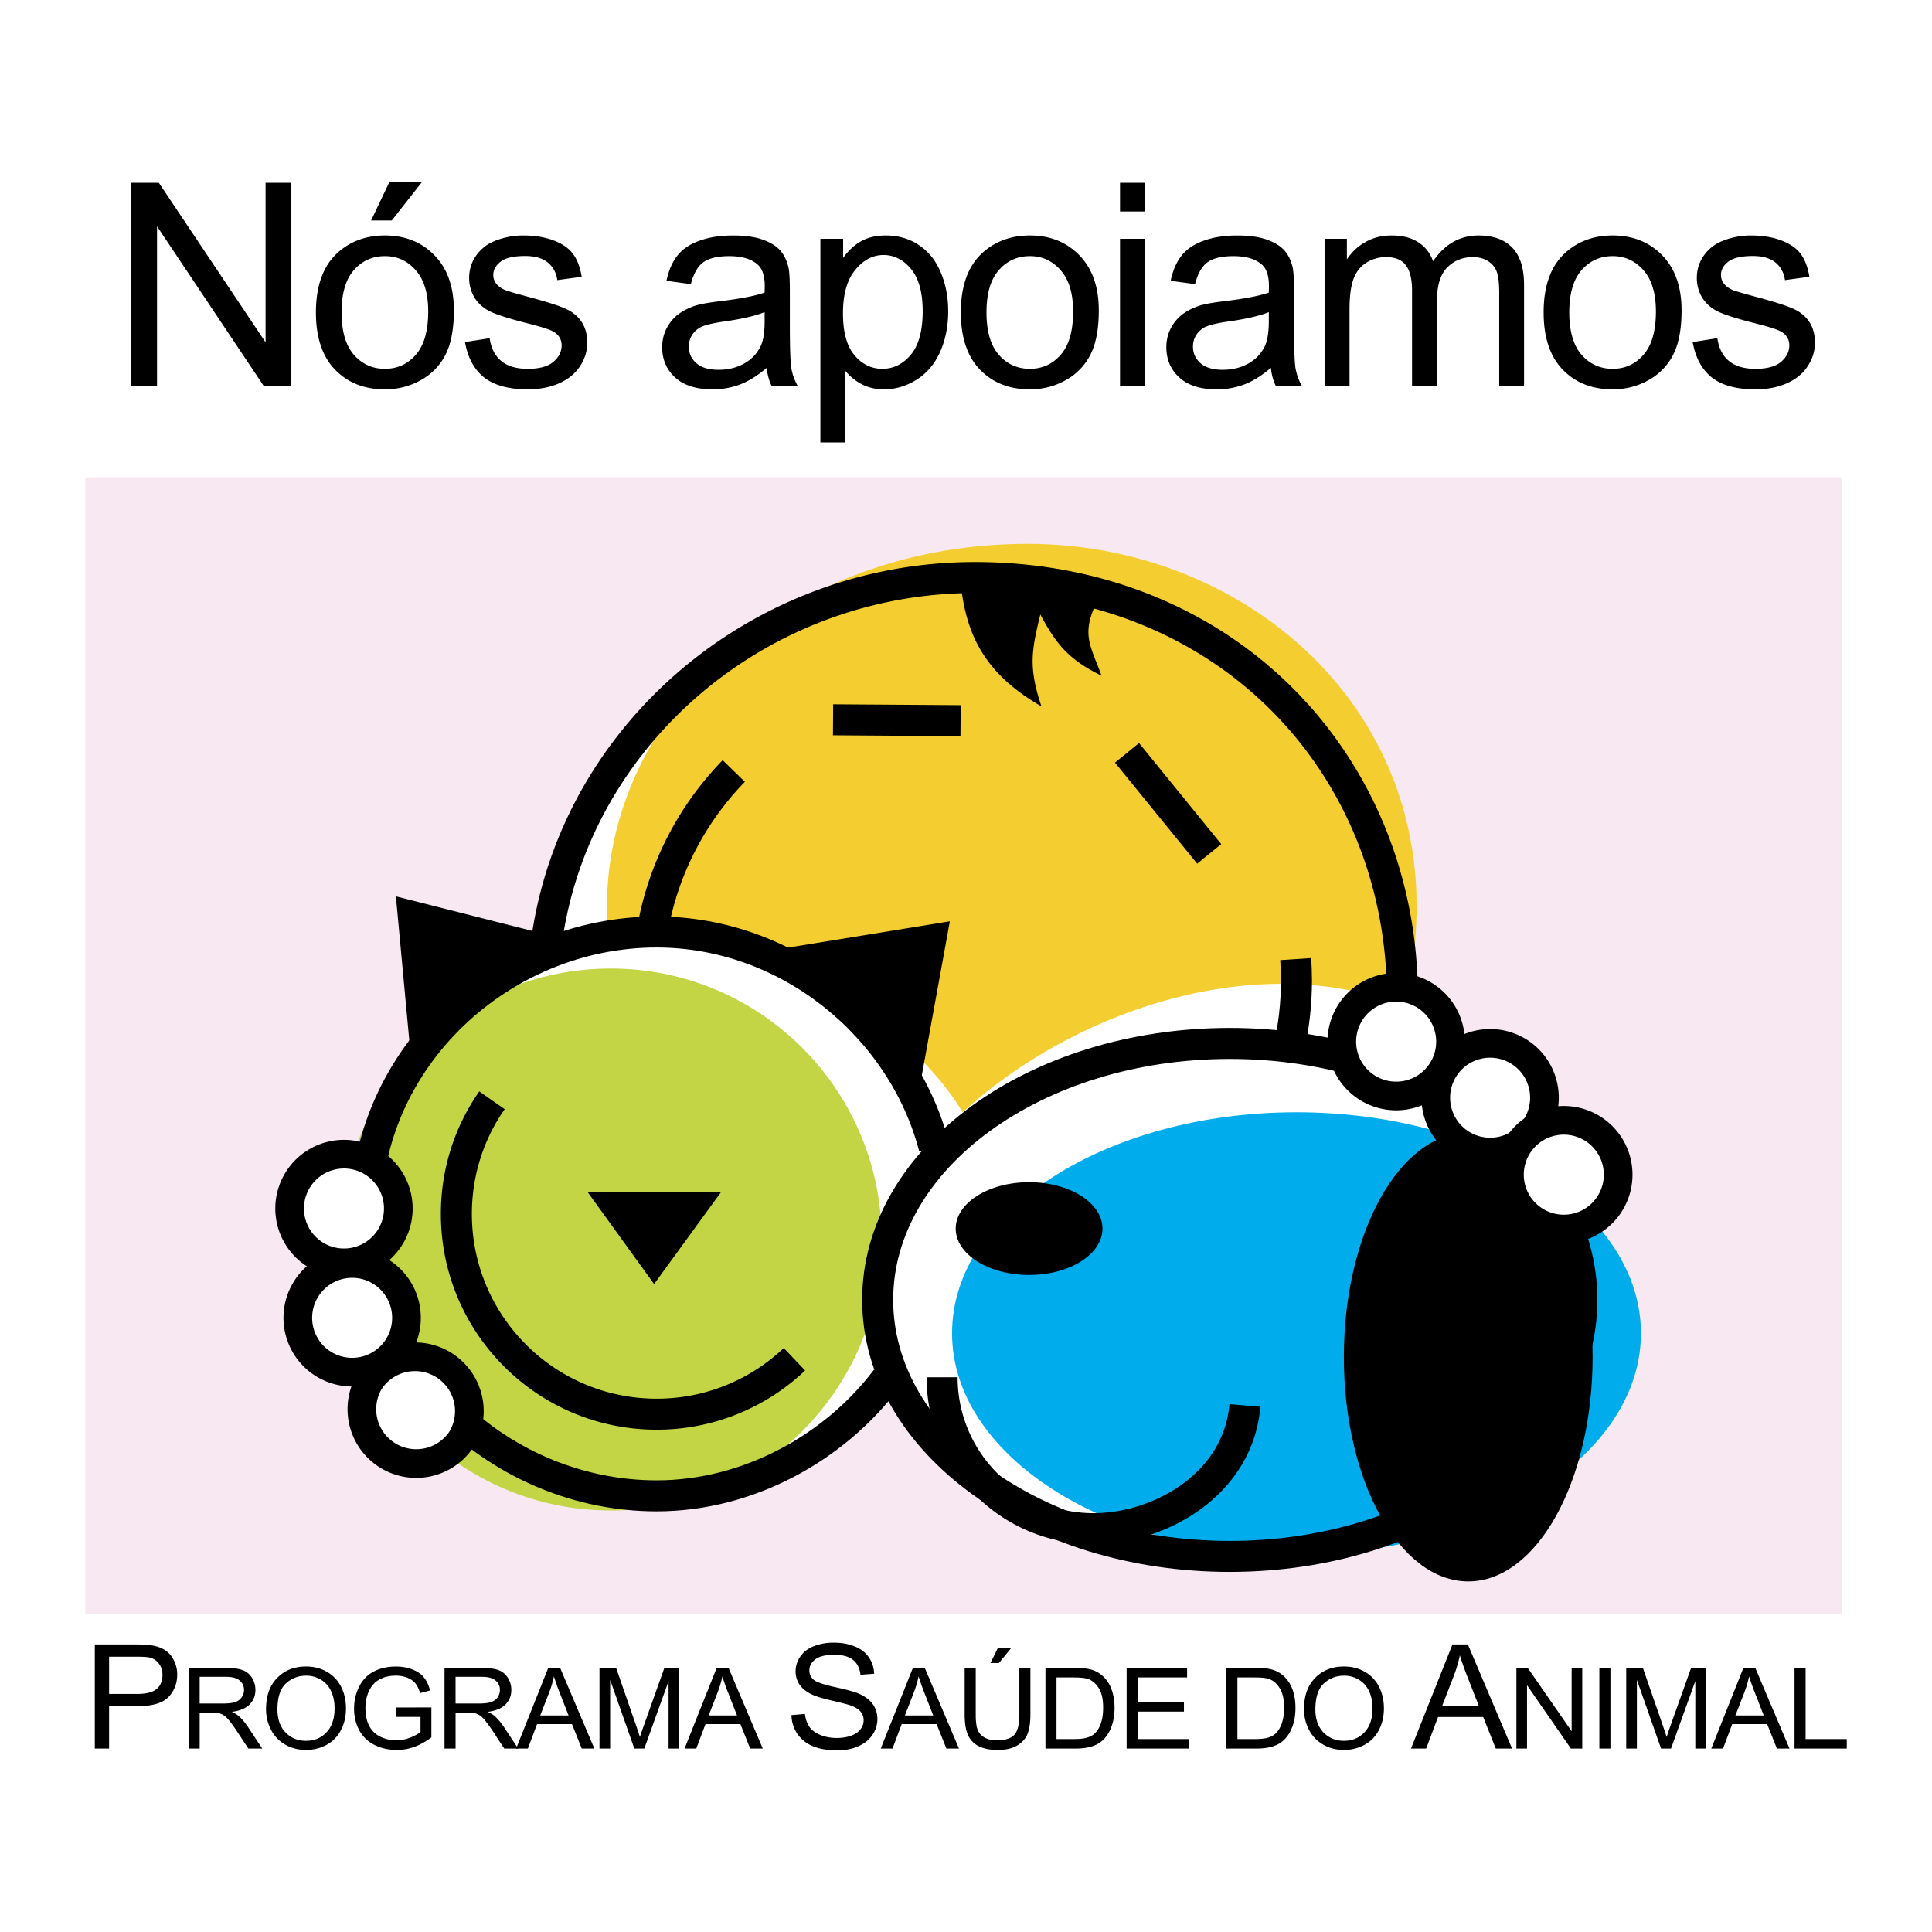
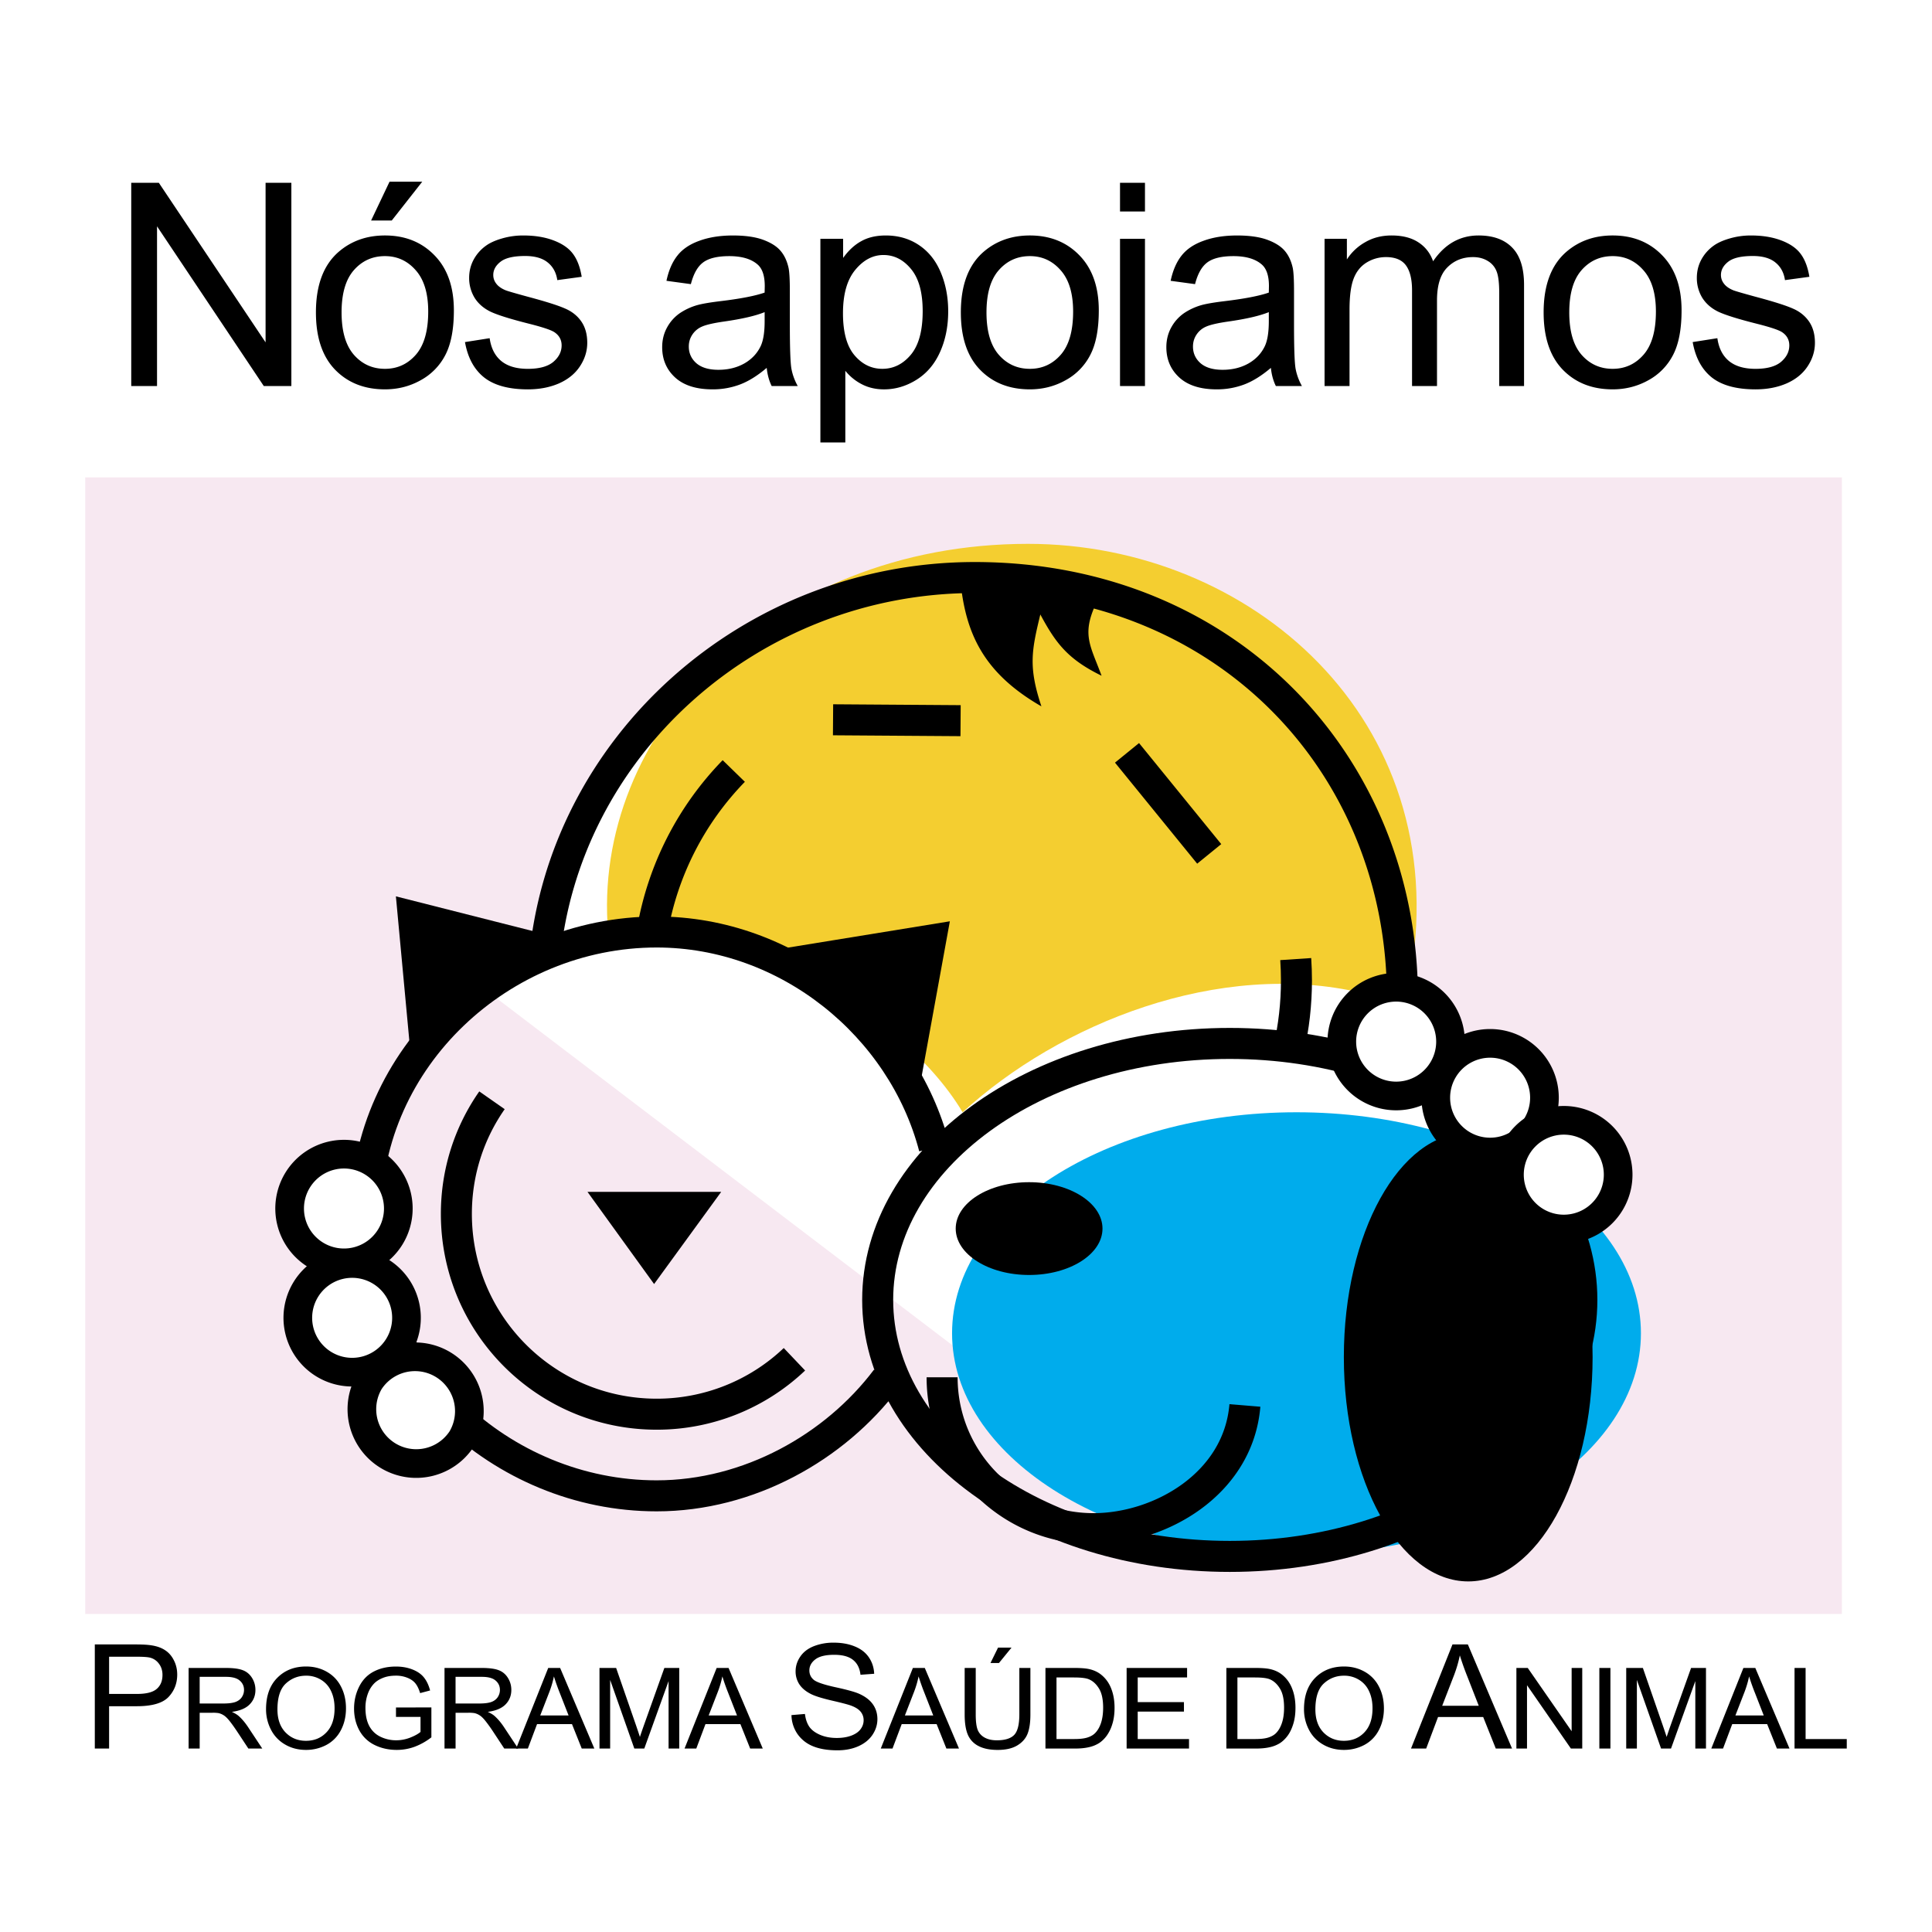
<svg xmlns="http://www.w3.org/2000/svg" width="2500" height="2500" viewBox="0 0 192.756 192.756">
  <path fill-rule="evenodd" clip-rule="evenodd" fill="#fff" d="M0 0h192.756v192.756H0V0z" />
  <path fill-rule="evenodd" clip-rule="evenodd" fill="#f7e8f1" d="M8.504 47.628h175.262v113.399H8.504V47.628z" />
-   <path d="M122.693 155.283c-15.564.967-26.987-4.932-34.265-17.695-4.447 6.281-10.568 10.143-18.363 11.584L48.521 98.818l6.692-6.105c1.292-11.818 7.504-21.132 18.637-27.942l66.942 32.227 7.848 21.02-25.947 37.265z" fill-rule="evenodd" clip-rule="evenodd" fill="#fff" />
+   <path d="M122.693 155.283L48.521 98.818l6.692-6.105c1.292-11.818 7.504-21.132 18.637-27.942l66.942 32.227 7.848 21.02-25.947 37.265z" fill-rule="evenodd" clip-rule="evenodd" fill="#fff" />
  <path d="M60.678 93.069C58.932 73.203 76.832 54.26 102.561 54.26c22.154 0 42.381 17.416 38.232 42.738-4.893 2.074-1.498 1.576-4.893 2.074-14.285-3.375-30.205 3.041-39.858 11.898-6.57-10.952-23.794-18.993-35.364-17.901z" fill-rule="evenodd" clip-rule="evenodd" fill="#f4ce30" />
  <path d="M94.988 133.018c0-12.178 15.385-22.047 34.364-22.047s34.363 9.869 34.363 22.047-15.385 22.049-34.363 22.049-34.364-9.872-34.364-22.049z" fill-rule="evenodd" clip-rule="evenodd" fill="#00acec" />
  <path d="M129.275 95.688c.047.706.072 1.419.072 2.138 0 2.342-.264 4.623-.766 6.812" fill="none" stroke="#000" stroke-width="3.094" stroke-miterlimit="2.613" />
-   <path d="M33.895 123.664c0-14.932 12.104-27.035 27.036-27.035 14.931 0 27.035 12.104 27.035 27.035s-12.104 27.035-27.035 27.035c-14.932 0-27.036-12.103-27.036-27.035z" fill-rule="evenodd" clip-rule="evenodd" fill="#c3d545" />
  <path d="M88.428 137.588C83.295 144.4 74.7 149.24 65.514 149.24c-15.534 0-29-12.594-29-28.129 0-15.533 13.466-28.126 29-28.126 13.092 0 24.531 9.382 27.695 21.493m-5.643 15.215c0-14.133 15.727-25.59 35.127-25.59s35.129 11.457 35.129 25.59-15.729 25.59-35.129 25.59-35.127-11.457-35.127-25.59z" fill="none" stroke="#000" stroke-width="3.094" stroke-miterlimit="2.613" />
  <path d="M134.076 135.395c0-12.361 5.555-22.385 12.41-22.385 6.854 0 12.408 10.023 12.408 22.385s-5.555 22.383-12.408 22.383c-6.855-.001-12.41-10.022-12.41-22.383z" fill-rule="evenodd" clip-rule="evenodd" />
  <path d="M133.873 103.996a5.423 5.423 0 1 1 10.845.001 5.423 5.423 0 0 1-10.845-.001z" fill-rule="evenodd" clip-rule="evenodd" fill="#fff" stroke="#000" stroke-width="2.86" stroke-miterlimit="2.613" />
  <path d="M143.248 109.518a5.42 5.42 0 1 1 10.842 0 5.42 5.42 0 1 1-10.842 0z" fill-rule="evenodd" clip-rule="evenodd" fill="#fff" stroke="#000" stroke-width="2.86" stroke-miterlimit="2.613" />
  <path d="M150.598 117.27a5.423 5.423 0 1 1 10.845.001 5.423 5.423 0 0 1-10.845-.001z" fill-rule="evenodd" clip-rule="evenodd" fill="#fff" stroke="#000" stroke-width="2.86" stroke-miterlimit="2.613" />
  <path d="M95.351 122.576c0-2.557 3.278-4.629 7.323-4.629 4.043 0 7.322 2.072 7.322 4.629s-3.279 4.629-7.322 4.629c-4.045 0-7.323-2.072-7.323-4.629zM58.614 118.912h13.34l-6.695 9.197-6.645-9.197zM56.847 93.829l-15.841 11.796-1.507-16.196 17.348 4.4zM77.101 94.79l14.753 13.13 2.913-16.002-17.666 2.872z" fill-rule="evenodd" clip-rule="evenodd" />
  <path d="M79.261 135.615a19.915 19.915 0 0 1-13.747 5.479c-11.036 0-19.982-8.945-19.982-19.982 0-4.209 1.302-8.115 3.553-11.336m75.118 30.445c-.654 7.859-8.494 12.293-15.104 12.293-8.342 0-15.105-6.762-15.105-15.104" fill="none" stroke="#000" stroke-width="3.094" stroke-miterlimit="2.613" />
  <path d="M46.065 143.566a5.423 5.423 0 0 1-9.196-5.746 5.423 5.423 0 0 1 9.196 5.746z" fill-rule="evenodd" clip-rule="evenodd" fill="#fff" stroke="#000" stroke-width="2.86" stroke-miterlimit="2.613" />
  <path d="M39.732 134.352a5.42 5.42 0 1 1-9.195-5.744 5.42 5.42 0 0 1 9.195 5.744z" fill-rule="evenodd" clip-rule="evenodd" fill="#fff" stroke="#000" stroke-width="2.86" stroke-miterlimit="2.613" />
  <path d="M38.917 123.445a5.42 5.42 0 0 1-7.471 1.725 5.419 5.419 0 0 1-1.725-7.469 5.419 5.419 0 0 1 7.47-1.725 5.42 5.42 0 0 1 1.726 7.469z" fill-rule="evenodd" clip-rule="evenodd" fill="#fff" stroke="#000" stroke-width="2.86" stroke-miterlimit="2.613" />
  <path d="M54.29 96.103c1.778-21.543 20.57-38.482 42.96-38.482 25.207 0 42.67 18.766 42.67 41.915m-74.825-6.751a30.19 30.19 0 0 1 8.114-15.863m9.904-5.109l12.724.088m16.606 3.211l8.201 10.081" fill="none" stroke="#000" stroke-width="3.094" stroke-miterlimit="2.613" />
  <path d="M95.825 58.031c.524 5.035 2.183 9.06 8.078 12.444-1.311-3.93-.982-5.567-.109-9.169 1.527 2.838 2.713 4.452 6.111 6.112-1.092-2.947-1.965-4.039-.654-6.985-6.331-3.602-6.448-2.404-13.426-2.402zM9.459 174.453v-10.387h4.062c.715 0 1.261.031 1.639.098.529.086.972.248 1.33.49.358.236.645.568.86.998.22.43.331.902.331 1.418 0 .883-.291 1.631-.874 2.246-.583.609-1.636.914-3.16.914h-2.762v4.223H9.459zm1.425-5.449h2.784c.921 0 1.575-.164 1.962-.496.387-.33.58-.795.581-1.396 0-.434-.115-.805-.345-1.111a1.576 1.576 0 0 0-.896-.617c-.24-.061-.684-.092-1.33-.092h-2.755v3.712h-.001zM18.818 174.453v-8.041h3.697c.744 0 1.308.072 1.695.219.387.143.696.396.927.762.231.367.347.77.347 1.213 0 .57-.191 1.051-.574 1.441-.383.393-.975.641-1.775.746.292.137.514.27.666.402.323.285.627.641.916 1.068l1.45 2.189h-1.388l-1.104-1.674c-.322-.482-.588-.852-.796-1.107s-.396-.436-.563-.537a1.633 1.633 0 0 0-.501-.215 3.526 3.526 0 0 0-.614-.037h-1.279v3.57h-1.104v.001zm1.103-4.494h2.372c.504 0 .898-.049 1.183-.146.285-.104.5-.264.648-.482.148-.223.222-.465.222-.725 0-.381-.145-.693-.432-.938-.285-.246-.736-.369-1.354-.369h-2.639v2.66zM26.543 170.535c0-1.334.372-2.379 1.115-3.131.743-.756 1.703-1.137 2.878-1.137.77 0 1.463.178 2.082.533.618.355 1.088.85 1.411 1.486.326.633.489 1.352.489 2.156 0 .814-.171 1.545-.512 2.188a3.447 3.447 0 0 1-1.451 1.467 4.295 4.295 0 0 1-2.025.492c-.785 0-1.486-.184-2.104-.549a3.578 3.578 0 0 1-1.405-1.496 4.4 4.4 0 0 1-.478-2.009zm1.138.018c0 .969.269 1.734.808 2.293.542.555 1.221.834 2.036.834.83 0 1.513-.281 2.047-.846.539-.562.808-1.361.808-2.396 0-.654-.116-1.225-.347-1.711a2.547 2.547 0 0 0-1.007-1.137 2.783 2.783 0 0 0-1.485-.406c-.781 0-1.454.26-2.019.779-.561.516-.841 1.379-.841 2.59zM39.507 171.299v-.943l3.532-.006v2.984a6.41 6.41 0 0 1-1.678.943 5.17 5.17 0 0 1-1.775.312c-.819 0-1.564-.168-2.236-.504a3.433 3.433 0 0 1-1.513-1.471c-.341-.641-.512-1.355-.512-2.145 0-.783.168-1.512.506-2.189.342-.68.831-1.186 1.468-1.514.637-.33 1.371-.494 2.201-.494.603 0 1.147.096 1.632.285.489.188.872.449 1.149.785.276.336.487.775.631 1.316l-.996.264c-.125-.41-.281-.732-.467-.965-.186-.234-.451-.422-.796-.561a2.974 2.974 0 0 0-1.149-.215c-.504 0-.941.076-1.309.227-.368.146-.666.34-.893.58a2.81 2.81 0 0 0-.523.797 4.054 4.054 0 0 0-.318 1.617c0 .717.126 1.316.381 1.801.258.48.631.84 1.121 1.074a3.564 3.564 0 0 0 1.558.352c.478 0 .944-.088 1.399-.264.455-.18.8-.369 1.035-.57v-1.498h-2.448v.002zM44.349 174.453v-8.041h3.697c.743 0 1.308.072 1.695.219.387.143.696.396.927.762.231.367.347.77.347 1.213 0 .57-.192 1.051-.574 1.441-.383.393-.975.641-1.775.746.292.137.514.27.666.402.322.285.627.641.916 1.068l1.45 2.189H50.31l-1.103-1.674a15.174 15.174 0 0 0-.797-1.107c-.208-.256-.396-.436-.562-.537a1.644 1.644 0 0 0-.501-.215 3.526 3.526 0 0 0-.614-.037h-1.28v3.57h-1.104v.001zm1.103-4.494h2.372c.504 0 .898-.049 1.183-.146.284-.104.5-.264.648-.482.148-.223.222-.465.222-.725 0-.381-.144-.693-.433-.938-.284-.246-.735-.369-1.354-.369h-2.639v2.66h.001z" fill-rule="evenodd" clip-rule="evenodd" />
  <path d="M51.494 174.453l3.202-8.041h1.189l3.413 8.041H58.04l-.972-2.436h-3.487l-.916 2.436h-1.171zm2.406-3.303h2.827l-.871-2.227a21.749 21.749 0 0 1-.591-1.668 9.959 9.959 0 0 1-.449 1.535l-.916 2.36zM59.811 174.453v-8.041h1.661l1.974 5.693c.182.529.315.928.398 1.189.095-.293.242-.723.444-1.289l1.996-5.594h1.485v8.041h-1.064v-6.73l-2.423 6.73h-.995l-2.412-6.846v6.846h-1.064v.001zM68.298 174.453l3.203-8.041h1.188l3.413 8.041h-1.257l-.973-2.436h-3.487l-.916 2.436h-1.171zm2.407-3.303h2.827l-.871-2.227a21.749 21.749 0 0 1-.591-1.668 9.853 9.853 0 0 1-.45 1.535l-.915 2.36zM78.965 171.115l1.344-.113c.064.52.211.947.441 1.283.235.33.598.6 1.087.807.49.205 1.041.305 1.653.305.543 0 1.023-.078 1.44-.232.417-.156.725-.369.926-.639.206-.273.308-.572.308-.893a1.31 1.31 0 0 0-.293-.85c-.196-.246-.519-.451-.97-.617-.289-.107-.928-.275-1.917-.502-.989-.232-1.682-.449-2.079-.652-.514-.26-.899-.582-1.153-.965a2.336 2.336 0 0 1-.375-1.297c0-.523.155-1.012.463-1.465.309-.459.759-.807 1.352-1.043a5.339 5.339 0 0 1 1.976-.354c.799 0 1.501.125 2.109.375.612.246 1.083.609 1.411 1.092.328.48.504 1.027.529 1.637l-1.366.1c-.073-.658-.324-1.152-.75-1.488-.421-.336-1.046-.504-1.874-.504-.862 0-1.492.154-1.888.461-.392.303-.588.668-.588 1.098 0 .373.14.68.419.922.274.24.989.488 2.145.744 1.161.25 1.957.469 2.388.658.627.279 1.089.633 1.388 1.062.299.426.448.918.448 1.475 0 .553-.164 1.074-.492 1.566-.328.486-.801.867-1.417 1.141-.613.27-1.303.402-2.072.402-.975 0-1.792-.135-2.454-.41a3.445 3.445 0 0 1-1.55-1.232 3.436 3.436 0 0 1-.589-1.872zM87.875 174.453l3.203-8.041h1.188l3.413 8.041h-1.257l-.973-2.436h-3.486l-.917 2.436h-1.171zm2.407-3.303h2.827l-.87-2.227a21.749 21.749 0 0 1-.591-1.668 9.853 9.853 0 0 1-.45 1.535l-.916 2.36zM101.699 166.412h1.104v4.645c0 .811-.096 1.449-.285 1.926-.189.475-.533.863-1.029 1.162-.494.297-1.143.445-1.945.445-.781 0-1.42-.129-1.918-.389a2.26 2.26 0 0 1-1.063-1.125c-.212-.494-.318-1.166-.318-2.02v-4.645h1.104v4.641c0 .697.066 1.213.199 1.547.137.328.367.582.693.762.33.18.732.27 1.207.27.811 0 1.389-.178 1.734-.533.344-.355.516-1.037.518-2.045v-4.641h-.001zm-2.879-.494l.756-1.535h1.344l-1.252 1.535h-.848zM104.305 174.453v-8.041h2.873c.648 0 1.143.037 1.484.113.479.107.885.299 1.223.576.439.359.768.818.984 1.377.219.557.33 1.193.33 1.91 0 .609-.074 1.152-.223 1.623a3.915 3.915 0 0 1-.568 1.174c-.23.307-.484.551-.762.73a3.187 3.187 0 0 1-.996.4c-.387.09-.832.137-1.336.137h-3.009v.001zm1.103-.949h1.779c.551 0 .98-.049 1.293-.148.314-.098.564-.238.75-.416.262-.254.465-.592.609-1.016.146-.428.221-.945.221-1.551 0-.844-.143-1.488-.432-1.938-.285-.453-.631-.756-1.041-.912-.295-.109-.771-.162-1.428-.162h-1.752v6.143h.001zM112.404 174.453v-8.041h6.032v.949h-4.926v2.461h4.613v.946h-4.613v2.736h5.119v.949h-6.225zM122.355 174.453v-8.041h2.873c.648 0 1.143.037 1.484.113.479.107.885.299 1.223.576.439.359.77.818.984 1.377.221.557.33 1.193.33 1.91 0 .609-.074 1.152-.223 1.623-.146.471-.336.863-.568 1.174-.23.307-.484.551-.762.73a3.187 3.187 0 0 1-.996.4c-.387.09-.832.137-1.336.137h-3.009v.001zm1.104-.949h1.781c.549 0 .98-.049 1.291-.148.314-.098.564-.238.752-.416.26-.254.463-.592.607-1.016.148-.428.223-.945.223-1.551 0-.844-.145-1.488-.434-1.938-.283-.453-.631-.756-1.041-.912-.295-.109-.771-.162-1.428-.162h-1.752v6.143h.001zM130.1 170.535c0-1.334.371-2.379 1.113-3.131.744-.756 1.703-1.137 2.879-1.137.77 0 1.463.178 2.082.533a3.51 3.51 0 0 1 1.41 1.486c.326.633.488 1.352.49 2.156 0 .814-.172 1.545-.514 2.188a3.443 3.443 0 0 1-1.449 1.467 4.301 4.301 0 0 1-2.025.492c-.785 0-1.486-.184-2.104-.549a3.574 3.574 0 0 1-1.406-1.496 4.41 4.41 0 0 1-.476-2.009zm1.136.018c0 .969.27 1.734.807 2.293.543.555 1.223.834 2.037.834.83 0 1.514-.281 2.049-.846.537-.562.807-1.361.807-2.396 0-.654-.115-1.225-.348-1.711a2.539 2.539 0 0 0-1.006-1.137 2.782 2.782 0 0 0-1.484-.406c-.781 0-1.455.26-2.02.779-.56.516-.842 1.379-.842 2.59zM140.777 174.453l4.137-10.387h1.535l4.408 10.387h-1.623l-1.256-3.146h-4.504l-1.184 3.146h-1.513zm3.11-4.265h3.65l-1.123-2.877a27.906 27.906 0 0 1-.766-2.154c-.137.668-.33 1.328-.58 1.984l-1.181 3.047zM151.291 174.453v-8.041h1.133l4.379 6.313v-6.313h1.058v8.041h-1.132l-4.379-6.32v6.32h-1.059zM159.568 174.453v-8.041h1.104v8.041h-1.104zM162.248 174.453v-8.041h1.662l1.973 5.693c.182.529.314.928.398 1.189.096-.293.242-.723.443-1.289l1.996-5.594h1.486v8.041h-1.064v-6.73l-2.424 6.73h-.994l-2.412-6.846v6.846h-1.064v.001zM170.736 174.453l3.203-8.041h1.188l3.412 8.041h-1.256l-.973-2.436h-3.486l-.916 2.436h-1.172zm2.407-3.303h2.826l-.869-2.227a21.397 21.397 0 0 1-.592-1.668 10.071 10.071 0 0 1-.449 1.535l-.916 2.36zM179.041 174.453v-8.041h1.104v7.092h4.107v.949h-5.211zM13.094 38.513V18.237h2.753l10.65 15.92v-15.92h2.572v20.276h-2.752L15.667 22.58v15.933h-2.573zM31.52 31.169c0-2.72.756-4.734 2.269-6.044 1.263-1.088 2.803-1.632 4.619-1.632 2.02 0 3.67.664 4.952 1.992 1.282 1.318 1.922 3.144 1.923 5.477 0 1.891-.287 3.38-.857 4.468a5.978 5.978 0 0 1-2.476 2.517c-1.079.599-2.259.898-3.541.899-2.056 0-3.72-.66-4.993-1.978-1.265-1.319-1.896-3.218-1.896-5.699zm2.559 0c0 1.881.411 3.292 1.231 4.232.82.932 1.853 1.397 3.098 1.397 1.236 0 2.264-.47 3.085-1.411.82-.941 1.23-2.375 1.23-4.301 0-1.816-.415-3.19-1.245-4.122-.821-.94-1.844-1.411-3.071-1.411-1.244 0-2.277.466-3.098 1.397-.82.932-1.23 2.338-1.23 4.219zM37.025 22l1.84-3.873h3.264L39.086 22h-2.061zM46.392 34.129l2.462-.387c.138.987.521 1.743 1.148 2.269.636.525 1.521.788 2.656.788 1.143 0 1.991-.23 2.545-.691.553-.471.83-1.019.83-1.646 0-.562-.245-1.004-.733-1.327-.341-.221-1.189-.502-2.545-.844-1.825-.461-3.094-.857-3.803-1.189-.701-.341-1.236-.807-1.605-1.397a3.776 3.776 0 0 1-.54-1.978c0-.655.148-1.258.443-1.812a4.082 4.082 0 0 1 1.23-1.397c.388-.285.913-.524 1.577-.719a7.474 7.474 0 0 1 2.158-.305c1.152 0 2.162.166 3.029.498.875.333 1.521.784 1.936 1.355.415.563.701 1.318.857 2.269l-2.434.332c-.111-.756-.434-1.346-.968-1.771-.526-.424-1.273-.636-2.241-.636-1.144 0-1.96.189-2.448.567-.488.378-.732.821-.732 1.328 0 .322.101.613.304.871.203.268.521.489.954.665.249.092.982.304 2.199.636 1.761.47 2.987.857 3.679 1.162.701.295 1.25.729 1.646 1.3s.594 1.282.595 2.13c0 .83-.244 1.614-.733 2.351-.479.729-1.175 1.296-2.088 1.701-.913.396-1.946.594-3.098.595-1.909 0-3.366-.397-4.371-1.19-.997-.794-1.633-1.969-1.909-3.528zM76.495 36.702c-.923.784-1.812 1.337-2.669 1.66a7.674 7.674 0 0 1-2.739.484c-1.614 0-2.854-.392-3.721-1.176-.867-.792-1.3-1.802-1.3-3.029 0-.719.161-1.374.484-1.964a4.138 4.138 0 0 1 1.286-1.438 6.137 6.137 0 0 1 1.798-.816c.488-.129 1.227-.253 2.213-.373 2.009-.24 3.49-.526 4.439-.858.009-.341.013-.558.014-.65 0-1.014-.235-1.729-.706-2.144-.636-.562-1.581-.843-2.835-.844-1.171 0-2.038.208-2.601.623-.553.406-.963 1.13-1.23 2.171l-2.435-.332c.222-1.042.585-1.88 1.093-2.517.507-.646 1.24-1.138 2.199-1.48.958-.35 2.07-.525 3.333-.525 1.254 0 2.272.148 3.057.443.784.295 1.36.668 1.729 1.121.369.442.626 1.005.775 1.688.083.424.124 1.189.124 2.295v3.319c0 2.314.051 3.781.152 4.399.11.608.322 1.193.636 1.756h-2.6c-.257-.517-.423-1.121-.496-1.813zm-.208-5.56c-.904.369-2.259.683-4.066.94-1.023.148-1.748.314-2.171.498a2.16 2.16 0 0 0-.982.816c-.23.351-.346.742-.346 1.176 0 .664.25 1.217.747 1.659.507.443 1.245.664 2.213.664.959 0 1.812-.208 2.559-.622.747-.424 1.295-1 1.646-1.729.267-.562.401-1.392.401-2.49v-.912h-.001zM81.85 44.143V23.825h2.269v1.909c.534-.747 1.138-1.304 1.812-1.673.673-.378 1.489-.567 2.448-.567 1.254 0 2.36.323 3.319.969.958.646 1.683 1.558 2.171 2.738.489 1.171.733 2.458.733 3.859 0 1.503-.272 2.858-.816 4.066-.536 1.199-1.319 2.122-2.352 2.767-1.023.636-2.103.955-3.236.955-.83 0-1.577-.175-2.241-.526a5.11 5.11 0 0 1-1.619-1.328v7.151H81.85v-.002zm2.254-12.891c0 1.89.383 3.287 1.148 4.19.765.904 1.692 1.355 2.78 1.355 1.106 0 2.051-.465 2.835-1.397.792-.941 1.189-2.393 1.189-4.356 0-1.872-.387-3.273-1.162-4.205-.765-.931-1.683-1.396-2.752-1.397-1.061 0-2.001.498-2.821 1.494-.811.987-1.217 2.426-1.217 4.316zM95.864 31.169c0-2.72.756-4.734 2.269-6.044 1.262-1.088 2.803-1.632 4.619-1.632 2.02 0 3.67.664 4.951 1.992 1.281 1.318 1.922 3.144 1.924 5.477 0 1.891-.287 3.38-.859 4.468a5.97 5.97 0 0 1-2.475 2.517c-1.08.599-2.26.898-3.541.899-2.057 0-3.721-.66-4.992-1.978-1.264-1.319-1.896-3.218-1.896-5.699zm2.558 0c0 1.881.41 3.292 1.232 4.232.82.932 1.852 1.397 3.098 1.397 1.234 0 2.264-.47 3.084-1.411s1.23-2.375 1.23-4.301c0-1.816-.414-3.19-1.244-4.122-.82-.94-1.844-1.411-3.07-1.411-1.244 0-2.277.466-3.098 1.397-.822.932-1.232 2.338-1.232 4.219zM111.744 21.1v-2.863h2.49V21.1h-2.49zm0 17.413V23.825h2.49v14.688h-2.49zM126.797 36.702c-.924.784-1.812 1.337-2.67 1.66a7.676 7.676 0 0 1-2.738.484c-1.615 0-2.854-.392-3.721-1.176-.867-.792-1.301-1.802-1.301-3.029 0-.719.162-1.374.484-1.964a4.14 4.14 0 0 1 1.287-1.438 6.12 6.12 0 0 1 1.797-.816c.488-.129 1.227-.253 2.213-.373 2.01-.24 3.49-.526 4.441-.858l.014-.65c0-1.014-.236-1.729-.705-2.144-.637-.562-1.582-.843-2.836-.844-1.172 0-2.039.208-2.602.623-.553.406-.963 1.13-1.23 2.171l-2.434-.332c.221-1.042.586-1.88 1.092-2.517.508-.646 1.24-1.138 2.199-1.48.959-.35 2.07-.525 3.334-.525 1.254 0 2.271.148 3.057.443.783.295 1.359.668 1.729 1.121.369.442.627 1.005.775 1.688.082.424.123 1.189.123 2.295v3.319c0 2.314.051 3.781.152 4.399.111.608.322 1.193.637 1.756h-2.6c-.259-.517-.425-1.121-.497-1.813zm-.207-5.56c-.904.369-2.26.683-4.066.94-1.025.148-1.748.314-2.172.498a2.155 2.155 0 0 0-.982.816c-.23.351-.346.742-.346 1.176 0 .664.25 1.217.746 1.659.508.443 1.244.664 2.215.664.957 0 1.811-.208 2.557-.622.748-.424 1.297-1 1.646-1.729.268-.562.4-1.392.402-2.49v-.912zM132.152 38.513V23.825h2.227v2.061a5.18 5.18 0 0 1 1.84-1.729c.764-.442 1.635-.664 2.613-.664 1.088 0 1.979.226 2.67.678.701.452 1.193 1.084 1.479 1.895 1.164-1.715 2.674-2.573 4.537-2.573 1.457 0 2.578.406 3.361 1.217.783.802 1.176 2.042 1.176 3.721v10.083h-2.477V29.26c0-.996-.082-1.71-.248-2.144a2.045 2.045 0 0 0-.871-1.065c-.426-.267-.922-.4-1.494-.4-1.033 0-1.891.345-2.572 1.037-.684.683-1.023 1.78-1.023 3.292v8.534h-2.49V28.97c0-1.107-.203-1.937-.607-2.49-.406-.553-1.07-.83-1.992-.83-.701 0-1.352.185-1.951.553-.59.369-1.018.909-1.285 1.618-.268.71-.402 1.734-.402 3.071v7.621h-2.491zM154.008 31.169c0-2.72.756-4.734 2.268-6.044 1.264-1.088 2.803-1.632 4.621-1.632 2.02 0 3.668.664 4.951 1.992 1.281 1.318 1.922 3.144 1.922 5.477 0 1.891-.285 3.38-.857 4.468a5.97 5.97 0 0 1-2.475 2.517c-1.08.599-2.26.898-3.541.899-2.057 0-3.721-.66-4.994-1.978-1.264-1.319-1.895-3.218-1.895-5.699zm2.558 0c0 1.881.41 3.292 1.23 4.232.82.932 1.854 1.397 3.1 1.397 1.234 0 2.264-.47 3.084-1.411s1.23-2.375 1.23-4.301c0-1.816-.414-3.19-1.244-4.122-.822-.94-1.846-1.411-3.07-1.411-1.246 0-2.279.466-3.1 1.397-.819.932-1.23 2.338-1.23 4.219zM168.879 34.129l2.463-.387c.139.987.52 1.743 1.148 2.269.635.525 1.521.788 2.654.788 1.143 0 1.992-.23 2.545-.691.553-.471.83-1.019.83-1.646 0-.562-.244-1.004-.732-1.327-.342-.221-1.189-.502-2.545-.844-1.826-.461-3.094-.857-3.805-1.189-.701-.341-1.234-.807-1.604-1.397a3.775 3.775 0 0 1-.539-1.978c0-.655.146-1.258.441-1.812a4.103 4.103 0 0 1 1.23-1.397c.389-.285.914-.524 1.578-.719a7.465 7.465 0 0 1 2.156-.305c1.152 0 2.162.166 3.029.498.877.333 1.521.784 1.938 1.355.414.563.701 1.318.857 2.269l-2.436.332c-.109-.756-.434-1.346-.967-1.771-.525-.424-1.273-.636-2.24-.636-1.145 0-1.961.189-2.449.567-.488.378-.732.821-.732 1.328 0 .322.102.613.305.871.201.268.52.489.953.665.25.092.982.304 2.199.636 1.762.47 2.986.857 3.68 1.162.701.295 1.248.729 1.646 1.3.396.572.594 1.282.594 2.13 0 .83-.244 1.614-.732 2.351-.48.729-1.176 1.296-2.09 1.701-.912.396-1.945.594-3.098.595-1.908 0-3.365-.397-4.371-1.19-.992-.794-1.629-1.969-1.906-3.528z" fill-rule="evenodd" clip-rule="evenodd" />
</svg>